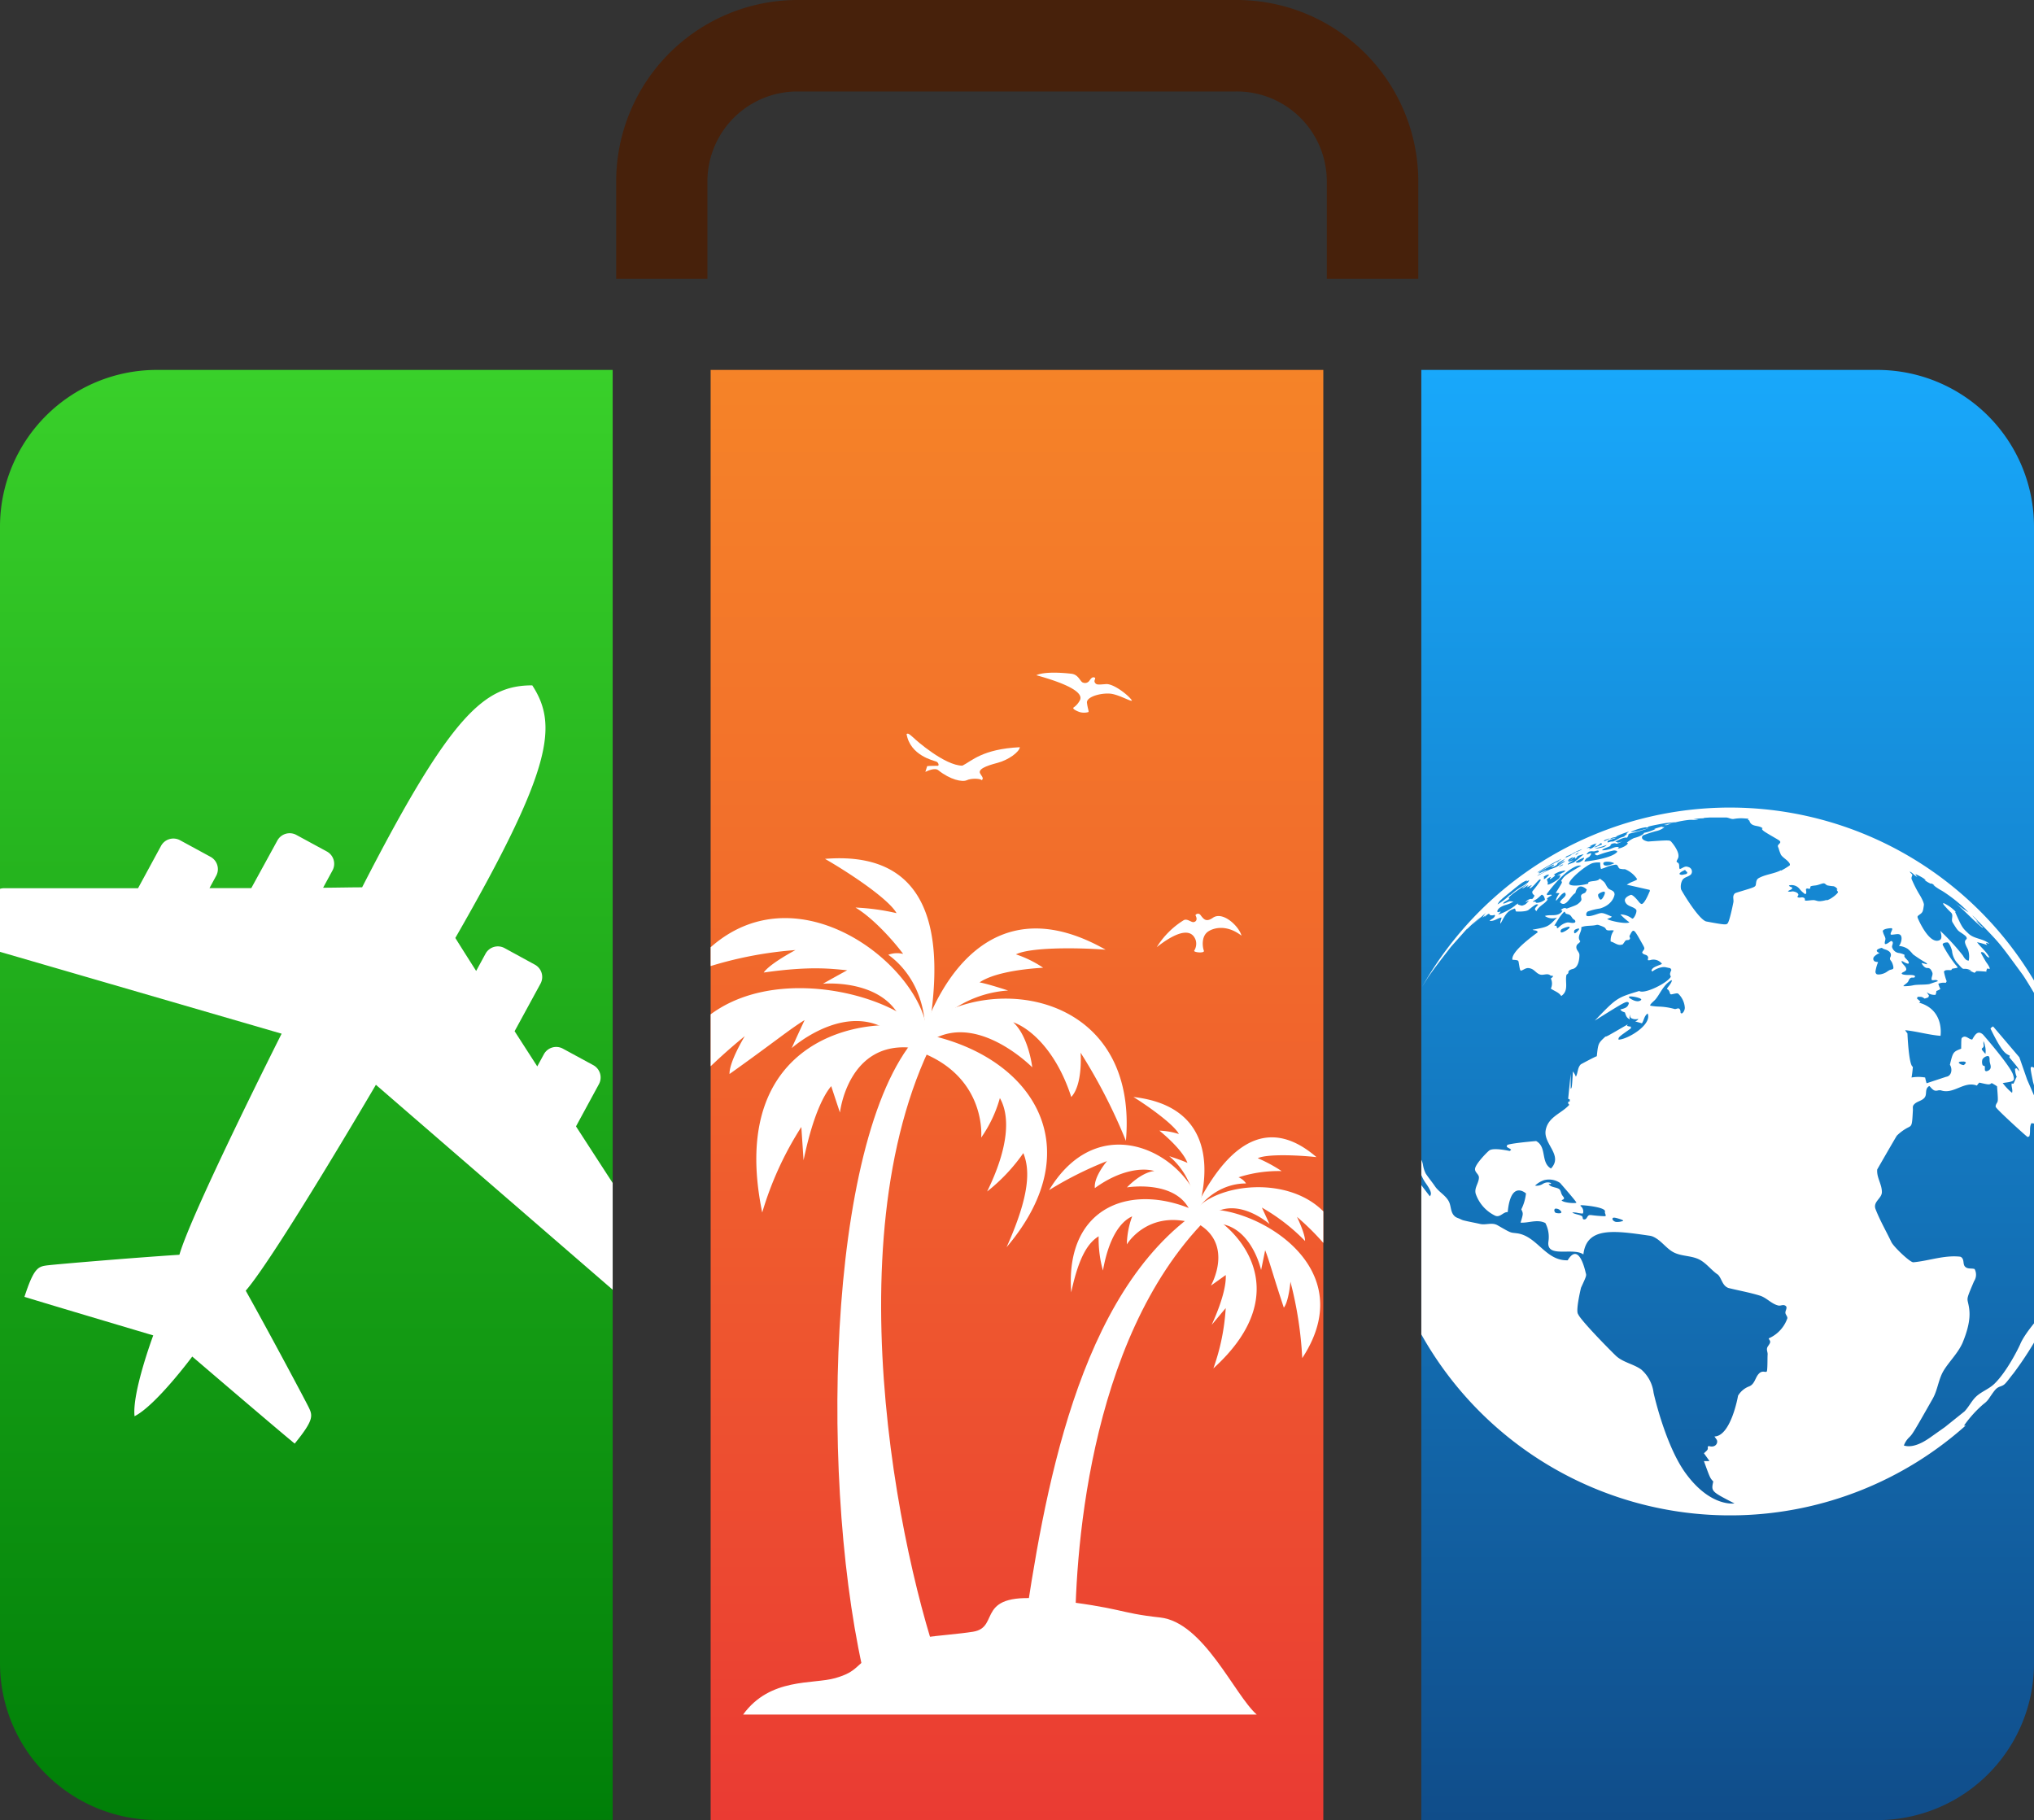
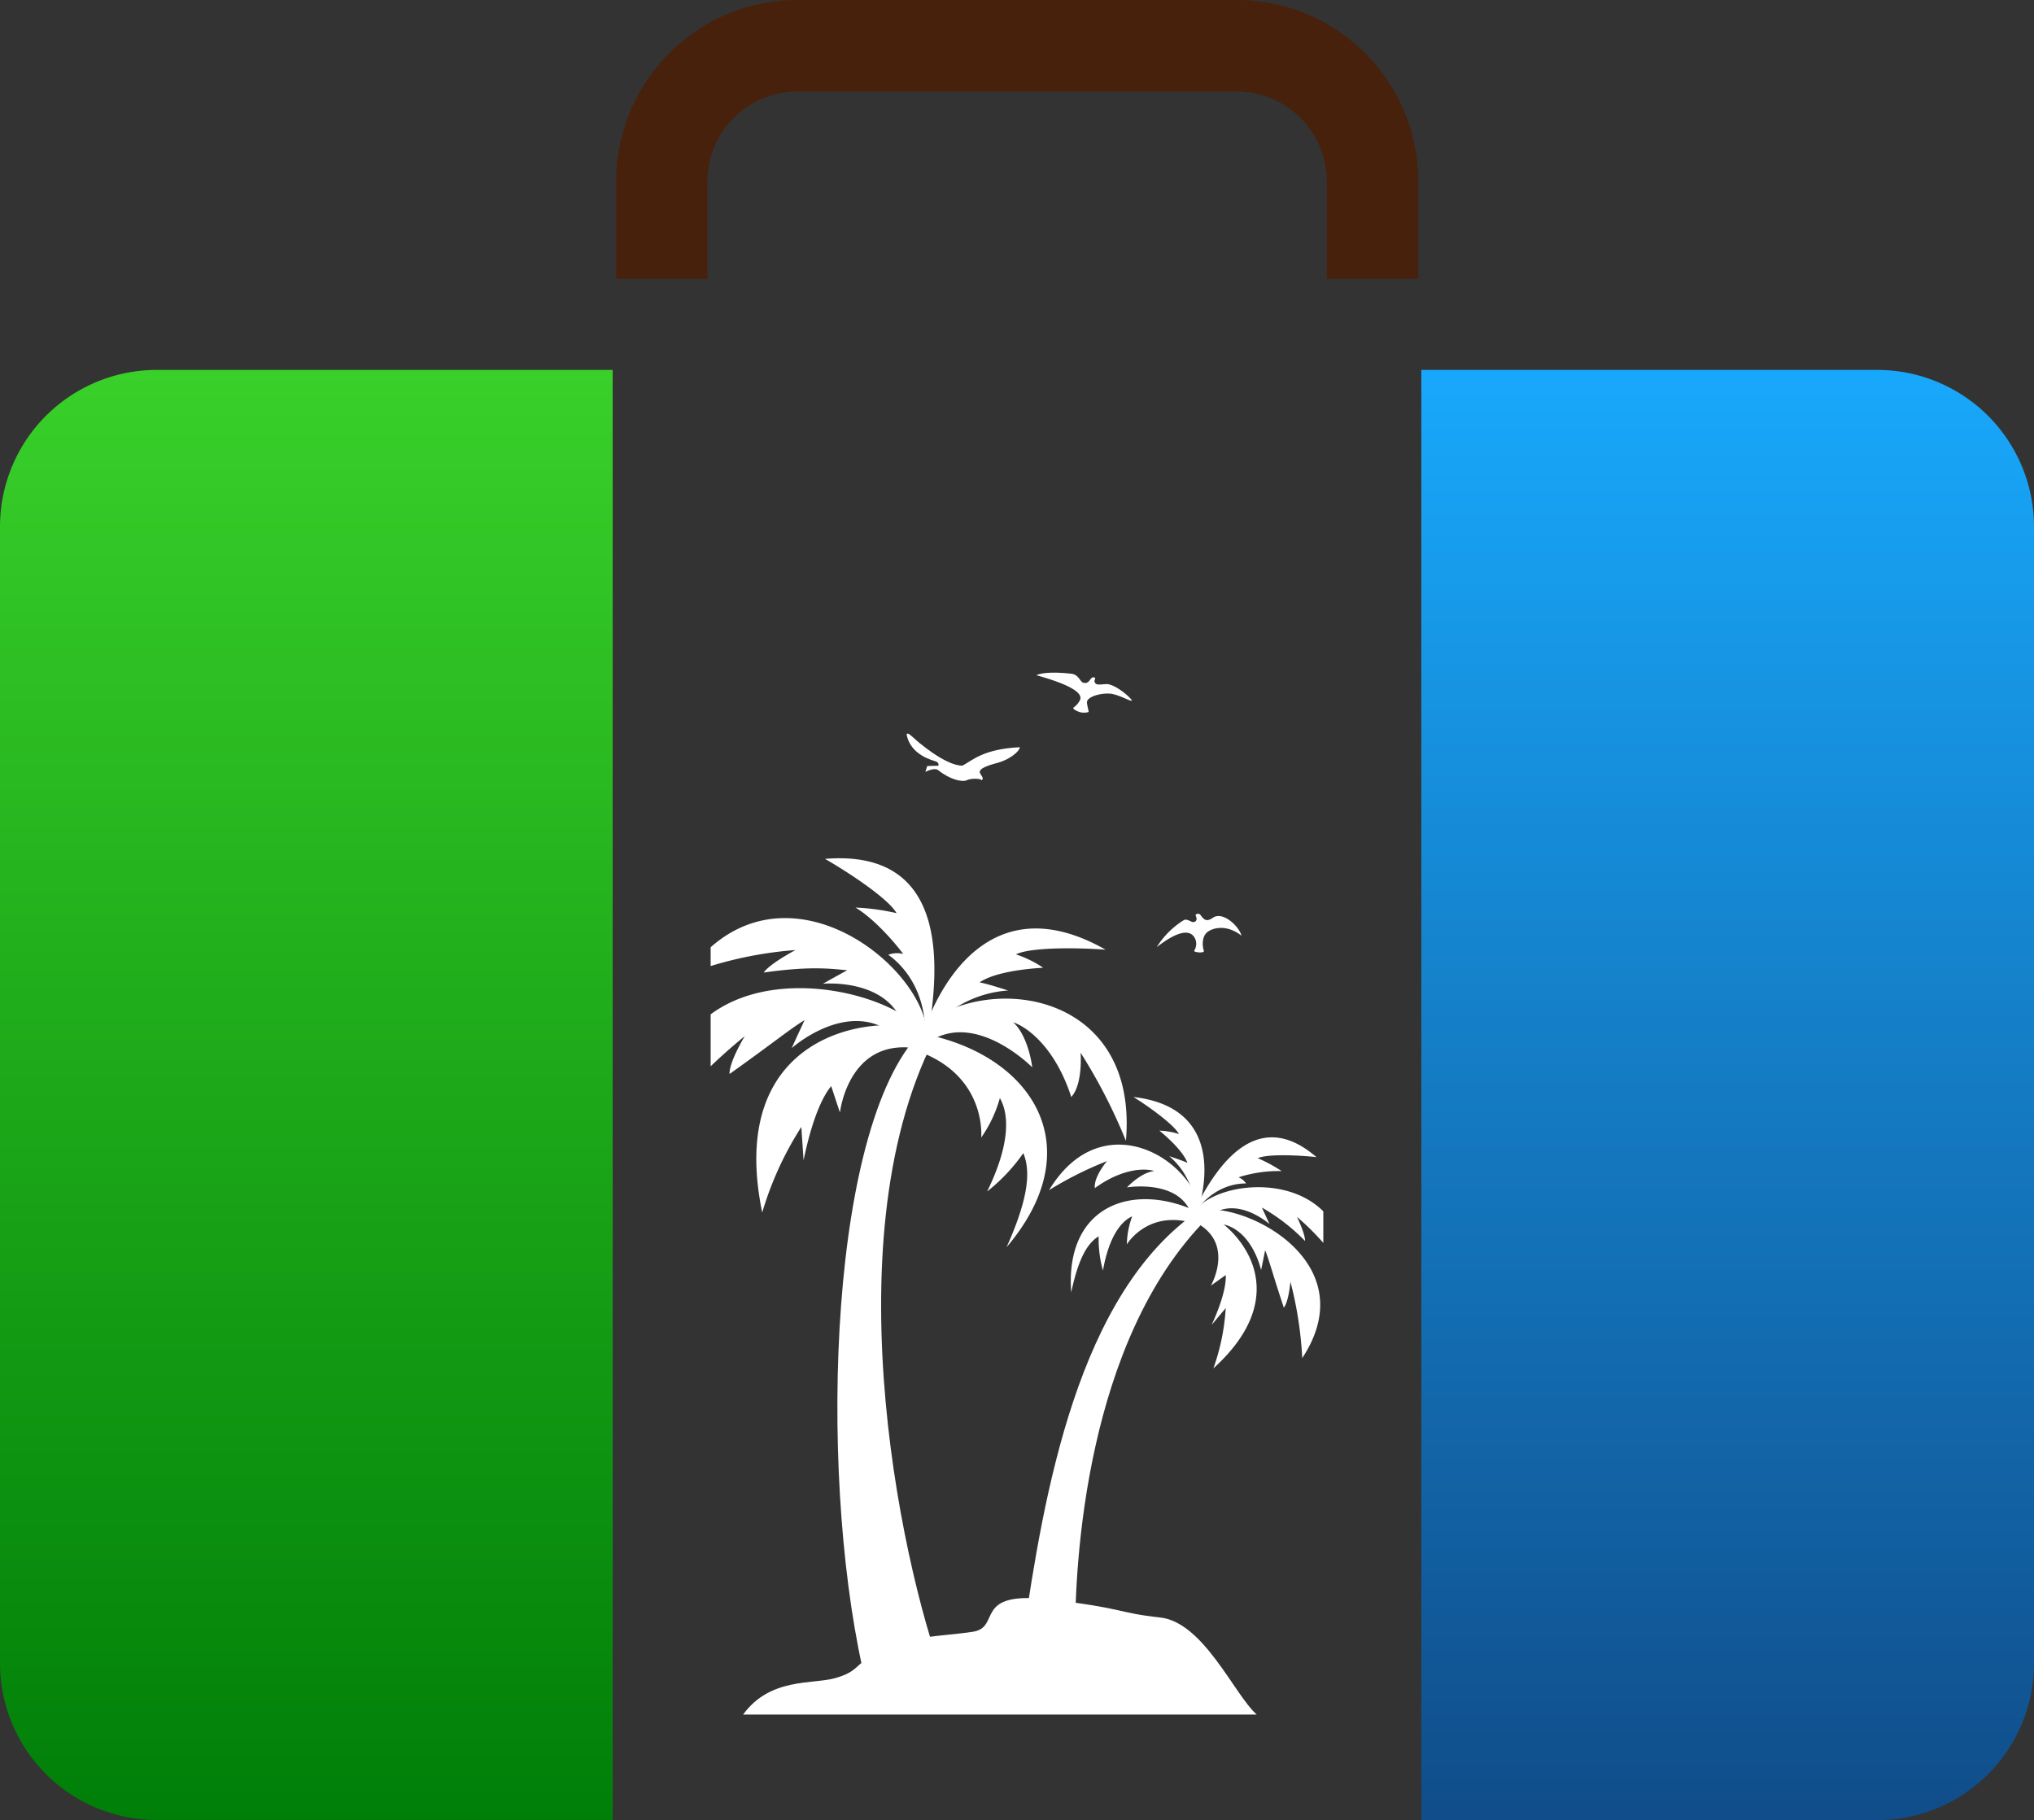
<svg xmlns="http://www.w3.org/2000/svg" viewBox="0 0 435.37 389.59">
  <rect x="0" y="0" width="435.37" height="389.59" fill="#333333" stroke="none" />
  <defs>
    <style>.cls-1{fill:none;}.cls-2{fill:#47210b;}.cls-3{fill:url(#linear-gradient);}.cls-4{fill:url(#linear-gradient-2);}.cls-5{fill:url(#linear-gradient-3);}.cls-6{clip-path:url(#clip-path);}.cls-7{fill:#fff;}.cls-8{clip-path:url(#clip-path-2);}.cls-9{clip-path:url(#clip-path-3);}</style>
    <linearGradient id="linear-gradient" x1="217.68" y1="79.18" x2="217.68" y2="389.59" gradientUnits="userSpaceOnUse">
      <stop offset="0" stop-color="#f58328" />
      <stop offset="0.34" stop-color="#f26e2b" />
      <stop offset="1" stop-color="#ea3b33" />
    </linearGradient>
    <linearGradient id="linear-gradient-2" x1="65.57" y1="389.59" x2="65.57" y2="79.18" gradientUnits="userSpaceOnUse">
      <stop offset="0" stop-color="#007f08" />
      <stop offset="1" stop-color="#39d02a" />
    </linearGradient>
    <linearGradient id="linear-gradient-3" x1="369.8" y1="79.18" x2="369.8" y2="389.59" gradientUnits="userSpaceOnUse">
      <stop offset="0" stop-color="#18a8fb" />
      <stop offset="1" stop-color="#104d8a" />
    </linearGradient>
    <clipPath id="clip-path">
      <rect class="cls-1" x="152.11" y="79.18" width="131.14" height="310.42" />
    </clipPath>
    <clipPath id="clip-path-2">
-       <path class="cls-1" d="M131.14,79.18H33.56A33.56,33.56,0,0,0,0,112.74V356a33.56,33.56,0,0,0,33.56,33.56h97.58Z" />
-     </clipPath>
+       </clipPath>
    <clipPath id="clip-path-3">
      <path class="cls-1" d="M401.81,79.18H304.23V389.59h97.58A33.56,33.56,0,0,0,435.37,356V112.74A33.56,33.56,0,0,0,401.81,79.18Z" />
    </clipPath>
  </defs>
  <g id="Слой_2" data-name="Слой 2">
    <g id="Layer_1" data-name="Layer 1">
      <path class="cls-2" d="M151.42,59.69V38.82a19.26,19.26,0,0,1,19.24-19.24h94A19.26,19.26,0,0,1,284,38.82V59.69h19.58V38.82A38.87,38.87,0,0,0,264.71,0h-94a38.86,38.86,0,0,0-38.82,38.82V59.69Z" />
-       <rect class="cls-3" x="152.11" y="79.18" width="131.14" height="310.42" />
      <path class="cls-4" d="M131.14,79.18H33.56A33.56,33.56,0,0,0,0,112.74V356a33.56,33.56,0,0,0,33.56,33.56h97.58Z" />
      <path class="cls-5" d="M401.81,79.18H304.23V389.59h97.58A33.56,33.56,0,0,0,435.37,356V112.74A33.56,33.56,0,0,0,401.81,79.18Z" />
      <g class="cls-6">
        <path class="cls-7" d="M206,163.89c2-1,4.28-3.56,12.29-3.95-.07.95-2.32,2.71-4.81,3.36s-4.31,1.38-3.62,2.36.52,1.07.29,1.34c-.29-.36-2.22-.46-3.2,0s-3.56-.1-6.11-2.13c-.74-.61-2.3.14-2.77.35.11-.44.4-1.16.39-1.23.54-.07,1.9-.07,2.25-.07s.2-.71-.31-.91-5.6-1.28-6.35-5.91c.38-.18.55,0,1.53.85C196,158.4,202.24,163.89,206,163.89Z" />
        <path class="cls-7" d="M231.22,152.45c-.43-.11-1.78-.68-1.44-1a4.24,4.24,0,0,0,1.33-1.49c1.4-2.39-6.6-4.68-9.29-5.43,1.83-.85,6-.5,7.54-.31s1.85,1.74,2.46,1.89a1.12,1.12,0,0,0,1.24-.26c.34-.39.6-1,1.15-.85s-.18.58.15,1.11.72.44,2.38.32,4.94,2.49,5.55,3.52c-.14.3-2.28-1-4.16-1.4s-5.64.47-5.47,1.88.51,1.92.26,2A3.43,3.43,0,0,1,231.22,152.45Z" />
        <path class="cls-7" d="M197.27,220.27c-11.76-3.28-41.89,1.53-34.12,39.27a71.12,71.12,0,0,1,8.37-18.31s.31,4.54.48,7.13c2.08-10.07,4.57-14.31,5.92-15.87,1.25,3.82,1.87,5.65,1.87,5.65s1.7-15.5,15.66-13.84C197,225,197.27,220.27,197.27,220.27Z" />
        <path class="cls-7" d="M198.24,221.81c-7.13-11.6-54.69-21.49-56.69,17.88a123.74,123.74,0,0,1,17.87-17.91s-3.34,5.46-3.27,8.11c9.35-6.65,12.92-9.62,16.07-11.54-1.89,4.06-2.76,6-2.76,6s14.09-12.6,24.23-.65C194.39,225.45,198.24,221.81,198.24,221.81Z" />
        <path class="cls-7" d="M196.45,221.08c23.82,4,37.67,23.9,19,45.89,5.1-11.35,5-16.68,3.59-20.15a38.52,38.52,0,0,1-7.75,8.22c4.73-9.65,4.89-16.22,2.73-20a27.66,27.66,0,0,1-4,8.46s1.23-12.55-12.48-18.1C195.84,225.84,196.45,221.08,196.45,221.08Z" />
-         <path class="cls-7" d="M198.3,224c3.14-15-31.06-43.87-51.34-15.44a82.47,82.47,0,0,1,23.31-5.2s-5.45,2.86-6.8,4.81c10.2-1.45,14.58-.78,17.87-.49-3.52,1.93-5.19,2.89-5.19,2.89S193,209,194,223C193.59,224.62,198.3,224,198.3,224Z" />
+         <path class="cls-7" d="M198.3,224c3.14-15-31.06-43.87-51.34-15.44a82.47,82.47,0,0,1,23.31-5.2s-5.45,2.86-6.8,4.81c10.2-1.45,14.58-.78,17.87-.49-3.52,1.93-5.19,2.89-5.19,2.89S193,209,194,223Z" />
        <path class="cls-7" d="M193.68,223.52C205.42,207.3,244,209.41,241,244.2a117.76,117.76,0,0,0-9.7-18.87s.52,6.77-2,9.48c-3.16-9.78-8.68-14.66-12.43-16,3.33,3.06,4.08,9.65,4.08,9.65s-13.05-13.26-23.31-4.52C196.85,225.42,193.68,223.52,193.68,223.52Z" />
        <path class="cls-7" d="M198.59,221.92c2.4-14.11,5-40.28-22-38.08,5.59,3.22,13.68,8.67,15.31,11.62a48.2,48.2,0,0,0-8.79-1.2c3.89,2.33,8.26,7.28,10.21,9.93a5.35,5.35,0,0,0-3.19.18c1.4,1,8.07,5.95,7.93,17.29C198.13,222.08,198.59,221.92,198.59,221.92Z" />
        <path class="cls-7" d="M197.1,222.46c4.26-13.43,16-32.55,39.55-19.18-6.43-.48-16.19-.51-19.19,1a23.66,23.66,0,0,1,5.82,2.86c-5.6.34-10.95,1.32-13.61,3.14,1.9.34,6.11,1.74,6.11,1.74a23.69,23.69,0,0,0-18.14,10.47C197.39,222.85,197.1,222.46,197.1,222.46Z" />
        <path class="cls-7" d="M184.58,356.91c-9.51-43.23-7.07-118,13.36-136.77l1.93,2.39c-22.35,44.25-6.07,116.57,2.91,138.63Z" />
        <path class="cls-7" d="M256.85,259c7.47,2.81,21.52,17,2.87,33.9a46.44,46.44,0,0,0,2.64-12.9l-3,3.58c2.78-6.12,3.1-9.32,3-10.66-2.13,1.54-3.17,2.26-3.17,2.26s5.08-8.84-2.93-13.34C255.18,261.59,256.85,259,256.85,259Z" />
        <path class="cls-7" d="M255.74,259.41c8.23-3.38,37.16,9.74,23,31.29a80.65,80.65,0,0,0-2.53-16.35s-.34,4.18-1.41,5.55c-2.37-7.11-3.1-10.06-4-12.29-.57,2.87-.87,4.24-.87,4.24s-2.58-12.08-12.54-9.68C256.37,262.81,255.74,259.41,255.74,259.41Z" />
        <path class="cls-7" d="M257,259.71c-14.14-7.06-29.11-1.9-27.71,16.92,1.69-8,3.81-10.72,5.87-12a25.45,25.45,0,0,0,.92,7.33c1.23-6.92,3.68-10.45,6.26-11.6a18.15,18.15,0,0,0-1.14,6s4.19-7.1,13.57-4.74C255.45,262.46,257,259.71,257,259.71Z" />
        <path class="cls-7" d="M254.84,260.56c4.13-9.13,33.32-11.19,33.07,11.65a54,54,0,0,0-10.3-11.74s1.77,3.61,1.73,5.16a41.53,41.53,0,0,0-9.24-7.15c1.11,2.38,1.63,3.53,1.63,3.53s-8.29-7.37-14.22-.34C257.11,262.68,254.84,260.56,254.84,260.56Z" />
        <path class="cls-7" d="M257.49,262.06c.05-13.09-21.15-26.86-32.94-7.31a77,77,0,0,1,12.4-6.22s-2.89,3.37-2.6,5.78c5.44-3.95,10.24-4.39,12.74-3.66-2.94.32-5.87,3.51-5.87,3.51s12-2,14.05,6.61C255.08,261.85,257.49,262.06,257.49,262.06Z" />
        <path class="cls-7" d="M255.51,259.33c4.17-8.38,12.91-23.19,26.27-11.65-4.19-.45-10.56-.69-12.56.23a32.11,32.11,0,0,1,5.11,2.76A28,28,0,0,0,265.1,252a3.52,3.52,0,0,1,1.62,1.32c-1.11,0-6.56,0-10.86,6.08C255.7,259.59,255.51,259.33,255.51,259.33Z" />
        <path class="cls-7" d="M256.09,260.18c2.93-8.73,4.09-23.36-13.48-25.37,3.57,2.23,8.74,6,9.73,7.93a15.52,15.52,0,0,0-4.17-.73c2.82,2.34,5.27,4.92,6,6.91-1.13-.55-3.9-1.44-3.9-1.44A15.53,15.53,0,0,1,255.79,260C255.79,260.28,256.09,260.18,256.09,260.18Z" />
        <path class="cls-7" d="M219,350.19c4.42-30.07,11.59-73.56,37.87-91.23l1.36,2c-25.7,26-28.29,73.51-28.09,90.34Z" />
        <path class="cls-7" d="M159.06,367c5.81-8,14.95-6.42,19.75-7.81s4.09-2.63,8.84-5.76,14.47-3.18,20.62-4.16-.18-8.79,16.18-6.92,14.54,2.86,23.87,3.87S264.23,362.81,269,367Z" />
        <path class="cls-7" d="M255.88,195.9c.48.88.18,1.36-.36,1.47s-1.37-.81-2.14-.41a17.79,17.79,0,0,0-5.78,5.78c2.27-1.79,7.1-5.11,8.35-1.46a2.77,2.77,0,0,1-.33,2.2c-.24.38,2.32.64,2.06,0s-.63-3,.89-4.07c1.26-.86,4.05-1.54,7.17.87-.52-2-4-5.32-6.13-3.83-1.51,1.05-2,.24-2.7-.65A.63.63,0,0,0,255.88,195.9Z" />
      </g>
      <g class="cls-8">
        <path class="cls-7" d="M133.47,278.08c6.57-11.82,6.46-11.37,5.06-13.5-.64-1-7.3-11.2-15.24-23.48l4.92-9.06A3,3,0,0,0,127,228l-6.52-3.54a3,3,0,0,0-4.07,1.21L115,228.26l-4.85-7.53,5.54-10.17a3,3,0,0,0-1.21-4.08L108,202.94a3,3,0,0,0-4.08,1.21l-2,3.68c-1.75-2.75-3.27-5.15-4.46-7.06,20.84-36.25,22-45.56,16.47-54.07-10.16,0-17.34,6-36.42,43.23-2.25,0-5.09.07-8.35.09l2-3.68a3,3,0,0,0-1.2-4.08l-6.52-3.54a3,3,0,0,0-4.08,1.21L53.79,190.1l-8.95,0,1.43-2.63a3,3,0,0,0-1.21-4.07l-6.51-3.54a3,3,0,0,0-4.08,1.2l-4.92,9.06c-14.62,0-26.83,0-28,0-2.55,0-2.23-.36-8.57,11.58l67.3,19.56s-19.21,38.09-21.88,47.32c-10.19.66-25.95,2-28.1,2.25s-3,.45-5.07,6.76c5,1.55,27.57,8.25,27.57,8.25s-4.56,12.21-4,17.3c4.58-2.3,12.35-12.77,12.35-12.77S59,305.66,63.08,309c4.18-5.13,3.88-6,2.92-7.92s-8.41-15.9-13.4-24.81c6.3-7.26,27.86-44.07,27.86-44.07Z" />
      </g>
      <g class="cls-9">
-         <path class="cls-7" d="M420.38,305.16a25.16,25.16,0,0,1,4.15-4.6,4.93,4.93,0,0,0,1.36-1.45c1.15-1.68,1.4-2,2.16-2.3.94-.34,1-.35,2.41-2.2.35-.45.35-.45.5-.62h0a75.84,75.84,0,0,0,10.81-20.28,28.1,28.1,0,0,1-3.64,6.41c-1.07,1.14-4.69,5.09-5.74,7.67-.27.64-2.8,5.82-5.53,8.44-1.14,1.09-2.69,1.61-3.85,2.68-1,.93-1.57,2.22-2.52,3.2l-4.18,3.35L413,307.8c-.83.56-3.34,2.28-5.48,1.61a4.59,4.59,0,0,1,1.18-1.79c.67-.69.79-.82,5-8.25,1.08-1.91,1.21-4.18,2.37-6.06s3-3.64,4-5.86c2-4.83,1.55-7,1.18-8.63-.23-1-.23-1,1.29-4.58a2.52,2.52,0,0,0,.11-2.61c-.67-.2-1.44.05-2-.47s-.16-1.45-.78-2a.67.67,0,0,0-.32-.17c-3.42-.37-6.64.89-10,1.2-.68.07-4.22-3.32-4.7-4.31-1.12-2.35-2.44-4.61-3.39-7.05-.63-1.62,1.37-2.29,1.35-3.69,0-1.68-1.16-3.11-1-4.82,0,0,3.69-6.42,4.19-7.22a9.77,9.77,0,0,1,2.37-1.74c.9-.44.9-.44,1.08-3.78,0-.31-.07-.77.11-1,.58-.86,1.76-.85,2.39-1.64.51-.64.11-1.54.63-2.17a2.59,2.59,0,0,1,.35-.31l.16.1c.84,1,1.11,1,1.89.81l.41,0c2.75,1,5-2.08,7.76-1a3.47,3.47,0,0,1,.52-.64c2.13.49,2.13.49,2.64.1a12.12,12.12,0,0,1,1.15.69c.24,3.14.24,3.14-.08,3.65-.13.21-.31.61-.17.82.41.69,6.24,6,6.79,6.39l.36-.14c.34-.91-.05-1.93.45-2.81,2.65,0,2.42,3.74,5,3.92a1,1,0,0,1,.65-.27c.24.75.37.91,1.13,1,.58-1.43.54-2.25.25-7.56a2.24,2.24,0,0,1-.63-.42,2.73,2.73,0,0,1-.17.75c-.65-.39-.84-1.18-1.4-1.65,0,.11,0,.26,0,.38l-.27.27c-1.73-1.46-2.08-4.07-2.26-5.48l-.35-.1a4.74,4.74,0,0,1,.05-.84c.46-.23,1,0,1.45-.38a1.37,1.37,0,0,1-.35-.62c.22,0,.52.14.74.21a1.29,1.29,0,0,0,.28-.67c1.85-.49,1.79,2,2.93,2.8l.34-.18c.08-2.8-2.07-4.64-3-7,.07-.1.15-.23.22-.32-.3-1.18-.3-1.18-.51-1.51.06-.11.14-.25.19-.36-.17-.45-.27-.65-.86-.52-.39,1.12,1.59,2.47.26,3.23-.31-.43-.47-.95-.83-1.36a2,2,0,0,0,0-1.23,2.73,2.73,0,0,1-.89-.75l.16-.34a1.08,1.08,0,0,0-.71,0c-.34,2.74,1.62,5.11,1.25,7.86l-.4,0a3.86,3.86,0,0,1-.32.72,2.92,2.92,0,0,0-1.91-1.67c-.29.23-.29.23.31,3.24a13.94,13.94,0,0,1,.56,2.79,6.81,6.81,0,0,1-.05.78l-1.77-4.06c-1.66-4.78-1.66-4.78-1.69-4.81l-5.59-6.57a1.26,1.26,0,0,0-.56.46c2.46,5.05,3.2,5.37,4.12,5.78,0,.12-.06.27-.09.38,2,2.37,2,2.37,2.09,3l-.5-.67-.37.1a4.39,4.39,0,0,0,.36,1.73c-.29.47-.41,1-.72,1.48l-.36-.05c-.13.66.29,1.3.08,2a11.92,11.92,0,0,1-2-2.1c2.45-.34,2.65-.37,2.22-1.78-.57-1.87-6.39-8.55-6.44-8.6-1.06-.91-1.63-.13-2.3,1.07-.75,0-1.36-1.06-2.16-.4-.18.15-.18.15-.21,2.36-1.71.68-1.75.69-2.41,3.43.62,1,.33,2.44-.82,2.59l-4.17,1.38a11,11,0,0,1-.31-1.23,8.54,8.54,0,0,0-2.91,0,21.76,21.76,0,0,0,.28-2.3c-.88-.26-1.16-7.08-1.16-7.15a4.2,4.2,0,0,1-.49-.68c2.55.26,5,1,7.57,1.21,0,0,.9-5.57-4.6-7.1l.32-.22-.77-.68c.05-.11.12-.25.16-.36.92,0,.92,0,1.49.39a5.41,5.41,0,0,0,.8-.28l.13-.38c-.15-.21-.34-.5-.47-.72a2.59,2.59,0,0,0,1.87.57,2.32,2.32,0,0,0,.18-.82,3.81,3.81,0,0,0,.86-.42,6.06,6.06,0,0,1-.44-1.13,3,3,0,0,1,1.59-.19l.2-.34a11.77,11.77,0,0,1-.59-2.09c.33-.32.33-.32,1.55-.29l.22-.31.77-.13c.33-.06.34-.08.4-.14a3,3,0,0,0-.48-.61,27.43,27.43,0,0,1-2.7-4.17c-.21-.59,1-.58,1-.58.42.05,1,1.62,1,2a4.52,4.52,0,0,0,1.33,2.66c.86,1,.93,1,1.24,1a2.27,2.27,0,0,1,1.58.47l-1.11-.2a5.93,5.93,0,0,1,1.71.58l.32-.19c0-.23,0-.23,2.32-.06h0s-.06-.08-.08-.12.09-.32.16-.48.09,0,.59,0c0-.38-.62-1.23-.75-1.4S424,204,424,203.94l.09-.14c.87-.07.93,1.12,1.74,1.15-.64-1.29-1.82-2.14-2.65-3.27a13.87,13.87,0,0,1,2.18.62c-.09-.14-.19-.28-.27-.42l.12-.08a2.54,2.54,0,0,0,.6.22c-1.25-1.14-3.15-1-4.4-2.13-1.42-1.33-1.42-1.33-2.93-4.7h.16A8.42,8.42,0,0,0,416,193.3a.5.5,0,0,0-.08.12l.09.2a19.59,19.59,0,0,0,1.61,1.72c.6.62-.07,1.45.33,2.11,1.07,1.71,1.07,1.71,1.86,2.23,1.13.75,1.17.9,1.16,1.29-.44.4-.64.58.23,2.2a4.37,4.37,0,0,1,.2,2.45c-.6,0-.93-.55-1.28-1.13a48.05,48.05,0,0,0-4.81-5.24c.17.56.52,1.72-.18,2-2.19,1-4.55-4.52-4.57-4.58-.18-.42-.18-.53.14-.77.88-.63.88-.63,1.11-2.24,0-.06,0-.66-1.08-2.39a26.4,26.4,0,0,1-1.58-3.16c0-.31,0-.31.19-.82-.12-.3-.45-.44-.57-.73.65.23,1,.92,1.63,1.14-.31-.36-.31-.36-.4-.58.14,0,2,.9,2.19,1.31l-.3-.1a6.72,6.72,0,0,0,1.42.84l.11-.08a3.94,3.94,0,0,1,.69.47l-.29-.12a11.38,11.38,0,0,0,1.87,1.24,30.57,30.57,0,0,1,5.66,4.59,28.87,28.87,0,0,1-3.07-2.18c2.13,1.7,3.93,3.77,6.05,5.5l.11-.08a7.61,7.61,0,0,1-1.49-1.51,7.42,7.42,0,0,0,.64.46,17.28,17.28,0,0,1-1.44-1.55l.34.31h0l3,3.07c2.84,3,2.93,3.17,7.51,9.42,1.07,1.6,2.35,3.82,3.36,5.46l2.6,5.1a45.5,45.5,0,0,1,2.42,5.92s.06.1.17.4v0l.91,2.68-.12-.36a8.72,8.72,0,0,0,.34,1.1c-.05-.1-.08-.19-.12-.29.09.28.16.54.23.79.14.42.29.87.44,1.36a48.23,48.23,0,0,1,1.66,7.6c.21,1.08.42,2.17.53,3.27,0-.09-.05-.16-.07-.24.08.54.17,1.12.26,1.76.2,1.95.3,4.5.41,6.55,0-.4,0-.79,0-1.19a75.74,75.74,0,0,0-141.62-37.39c1.54-2.54,2-3.18,6.19-8.59l3.56-4a3.78,3.78,0,0,0-.22.33,30.85,30.85,0,0,1,3.11-2.76c-.62.57-1.28,1.1-1.89,1.69h0c1.94-1.64,1.94-1.64,3-2.61a4.26,4.26,0,0,0-.82,1.18,3.73,3.73,0,0,1,.63-.55,3.11,3.11,0,0,0-.25.38c.35-.24.6-.61,1-.71a2.61,2.61,0,0,1,.27.31c.62.07.66,0,.87-.07l.17.09c-.15.65-.8.79-1.2,1.18,1,.15,1.68-.57,2.56-.71.05.46-.37.85-.19,1.32,1-1.88,1.45-2.82,3.07-3.24.14.19.11.44.24.63,2,.1,2.56-.25,2.65-.32,1.62-1.28,1.62-1.28,2.12-1.15-.87.93-.87.93-.4,1.41.49-1.15,1.82-1.51,2.43-2.55l-.18,0h0v-.15a3.13,3.13,0,0,1,1-.66,1.21,1.21,0,0,1-.05-.18c-.3,0-.6.08-.91.09l-.09-.2c0-.06,3.89-5.42,6.74-6.09a1.53,1.53,0,0,1,.65,0c-3.57,2.11-3.57,2.11-4.33,3.29l.2.14c0,.27,0,.27-1.34,2.42a3.8,3.8,0,0,1,.82.05s-.89,1.16-.74,1.6c.64-.57,1-1.44,1.85-1.76.77.8-.86,1.31-1,2.12,1.35,1.22,2.16-1.4,3.28-2,.61-2.63,2.42-.78,2.44-.76a2.69,2.69,0,0,1-.27.6c-.25.27-.7.24-.9.6s.18.81-.05,1.2a2,2,0,0,1-.35.41c-.57.5-.57.5-2.73,1.28-.64-.41-1.26.33-1.27.34a.82.82,0,0,1,.37.13c-.94,1.44-2.54.66-3.77,1.11a2.83,2.83,0,0,0,2.6.32c-1.9,2-1.9,2-5.22,2.61.33.26.9,0,1.1.55-1.71,1.27-5.71,4.24-5.43,5.88,1.27.1,1.27.1,1.36.64.26,1.54.26,1.54.47,1.71.58-.17,1.06-.67,1.74-.55a2.09,2.09,0,0,1,.43.11c.74.26,1.13,1,1.91,1.25s1.61-.41,2.31.27a2,2,0,0,1,.43,0c0,.06,0,.19,0,.25l-.42.34a2.49,2.49,0,0,1,0,2.16c.74.53,1.7.77,2.23,1.59,1.72-1.19.73-3.07,1.13-4.57a1.86,1.86,0,0,0,.41-.36c-.16-.55.58-.78.91-.86,1.49-.34,1.44-2.94,1.44-3,0-.65-.7-1-.66-1.71s.68-.74.84-1.23c-.84-1,.4-2,.21-3,1.06-.44,2.22-.21,3.3-.5a1,1,0,0,1,.53.07c1.18.39,1.3.59,1.35.68.15.25.22.33.33.37.48.17,1-.06,1.47.1a3.48,3.48,0,0,0-.68,2.34c.82.18,1.48.95,2.42.66.15,0,.15,0,.69-.78.24-.32.69-.06.94-.35s-.12-.51,0-.76c.84-1.62.84-1.62,2.58,1.48.69,1.22.69,1.22.37,1.66s-.29.43-.17.59c.26.36.8.27,1.07.63s0,.57.07.85c.17.05.17.05.5,0a2.29,2.29,0,0,1,2.5.78.57.57,0,0,1-.23.15c-3.43.28-2.85.26,0,0-1.46.57-1.65.64-2,1.2,0,.1.1.23.15.33A4.72,4.72,0,0,1,356,207h.35l1.18.25.22.34c-.36.88-.36.88-.11,1.47-.75,1.37-5.68,3.81-6.77,3.06-4.82,1.46-4.82,1.46-9.51,6.34,6.81-4.26,6.81-4.26,7.3-3.78-.2,1-.89,1.15-1.85,1.4.27.34.32.39,1,.63.26.82.38,1.16,1.06,1.49a1.37,1.37,0,0,1,.05-1l0,0s0,0,0,.14a.58.58,0,0,0,.38.66,2,2,0,0,0,1.24.12c.1,0,.12,0,.15,0h0v0a1.3,1.3,0,0,1-.69.51l1.45.41c.45-.67.48-1.6,1.23-2.1,1,2.46-4.48,5.62-6.25,5.59,0-.54,0-.54,2.65-2.4v-.39a2.25,2.25,0,0,1-.81-.16c0-.1.1-.22.15-.32-4.52,2.62-4.52,2.62-4.78,2.61-1.56,1.45-1.56,1.45-1.85,4.22-.23,0-3.4,1.71-3.42,1.73-.74.72-.58,1.81-1.06,2.64a4.42,4.42,0,0,0-.63-1.12c-.22,3.54-.22,3.54-.48,3.7,0,0,0-2.42,0-3.21l-.54,5.37.34.13c0,.12,0,.3,0,.42l-.34.1c0,.11,0,.25,0,.35l.24.28h0c-1.64,1.87-4.57,2.56-5.06,5.49s3.81,5.33,1.14,8.15c-2.26-1.31-.82-4.62-3.18-5.88,0,0-5.52.46-6.21.86,0,.12-.06.27-.08.38.3.24.69.34.95.63l-.31.26s-3.48-.8-4.38-.11c-.5.39-2.63,2.56-3,3.71-.28.9.77,1.28.79,2.05,0,1.23-1.06,2.24-.68,3.53a8.14,8.14,0,0,0,4,4.59c1.17.67,1.82-.76,2.84-.69.63-6.66,3.58-4.28,3.91-4a10,10,0,0,1-1,3.41c.43.91.43.91-.16,2.84,1.77.12,3.56-.8,5.31.09a6.44,6.44,0,0,1,.66,3.92c-.54,3.73,5.24,1.2,7.48,2.8.68-6,6.66-5.1,14.23-4a2.76,2.76,0,0,1,.8.25c1.57.75,2.55,2.25,4,3.14,1.84,1.12,4.14.75,6,1.82,1.42.81,2.44,2.25,3.8,3.14.8.86.91,2.35,2.21,2.83,2.23.56,4.51.95,6.71,1.63,1.48.45,2.49,1.79,4,2.13.47.1.95-.26,1.42,0,.68.34,0,1.07.07,1.6.06.35.35.61.42,1v.12a7.31,7.31,0,0,1-4,4.31,1.11,1.11,0,0,0,.15.31c.33.45.16.7-.31,1.38s0,1.2-.07,1.8c-.05,1.08,0,2.16-.1,3.23-.06.49-.1.48-.62.42a1.21,1.21,0,0,0-1.06.33c-.89.81-.9,2.28-2.16,2.8a4.7,4.7,0,0,0-2.39,2c0,.09-1.52,8.64-5.05,8.73l.46.65c.4.58-.12,1.87-1.68,1.39l-.22.14c.07.62.07.62-.81,1.41,1.14,1.58,1.14,1.58,1.15,1.68-.95,0-.95,0-1.15,0,1.31,3.62,1.31,3.62,2,4.36-.47,2.12-.47,2.12,4.54,4.7-.05,0-5.25.85-10.63-6.71-4.24-6-6.68-16.89-6.69-17a7.89,7.89,0,0,0-2.63-4.95c-1.64-1.18-3.74-1.48-5.29-2.82-.06,0-6.41-6.33-8-8.63-.09-.13-.19-.33-.27-.47-.49-.87.65-5.55.66-5.59,1.19-2.59,1.19-2.59,1-3.21-.46-2-1.75-6.17-3.85-2.67-4.73.17-6.51-5.17-10.82-5.77l-.48-.06c-1-.1-1-.1-3.71-1.66-1.2-.69-2.49,0-3.72-.28s-2.41-.48-3.6-.78c-.34-.09-.75-.33-1.08-.45a2.8,2.8,0,0,1-.58-.27c-1.16-.81-.89-2.25-1.45-3.32-.7-1.33-2.11-2-2.95-3.22-.63-.93-1.37-1.8-2-2.76a6.34,6.34,0,0,1-.58-1.8,3.72,3.72,0,0,0-1.82-2.68c1.17,4.78,1.87,5.77,2.48,6.65,1.36,1.92,1.08,2.32.81,2.71,0,0-3-3.83-3.37-4.67.24,0,.55,0,.79,0-3.34-6.84-3.34-6.84-3.54-6.87-1.53-2.69-.73-17.07,1.58-19.94l.63.34a4.15,4.15,0,0,0-.35-1.63v0c0,.09,0,.18,0,.27a1,1,0,0,1-.06.34.49.49,0,0,1-.26.27s-.39.08-.55-.47a3.23,3.23,0,0,1,0-1.47h0c.07,0,.16.3.18.38a.61.61,0,0,0,.08.21s.07,0,.15,0a1.2,1.2,0,0,1,.34.07,3,3,0,0,1-.18-1.59,24.74,24.74,0,0,1,.9-3.71l-.21-.35.3-.9c.16-.93.17-1,1.5-4.3a75.74,75.74,0,0,0,116.77,93.07A2,2,0,0,1,420.38,305.16ZM440.29,239a.1.1,0,0,1,.14,0c.1,0,.16.15.26.21a.47.47,0,0,0,.22.07c.11,0,.2-.07.3-.07s0,0,0,.1v0a5.17,5.17,0,0,1-.13.89,1.56,1.56,0,0,1-.39,0,.39.39,0,0,1-.19-.13A1.34,1.34,0,0,1,440.29,239Zm-4.06-2.1s0,0,.4.14a4.8,4.8,0,0,0,.64.12.59.59,0,0,1,.28.18l.66.85v0l0,0a3.43,3.43,0,0,1-2.06-1C436,237.07,436.07,236.93,436.23,236.92Zm-11.85-12.61a.59.59,0,0,0,.22-.5,4.41,4.41,0,0,1-.05-.81.13.13,0,0,0,0-.06c0-.05,0-.07,0-.08h0a3.66,3.66,0,0,1,.32,1,4.23,4.23,0,0,1,.11,1.73c-.05,0-.66-.74-.67-.75a.65.65,0,0,1-.11-.22A.24.24,0,0,1,424.38,224.31Zm0,2.4a1.55,1.55,0,0,1,1.1-.65c.16,0,.32.07.38.52,0,.28,0,.57.06.86s.15.51.18.78a2,2,0,0,1,0,.23c0,.64-.81.9-1,.86a.32.32,0,0,1-.24-.24,5.56,5.56,0,0,1,0-.71c-.06-.26-.35-.18-.48-.33A1.87,1.87,0,0,1,424.35,226.71Zm-4.19.53c.4,0,.62.15.59.28s-.32.38-.32.38a.25.25,0,0,1-.17.1,1.84,1.84,0,0,1-.95-.4C419.05,227.29,419.73,227.2,420.16,227.24Zm-84.22-28.65c-.24.38-1.59,1.18-1.82,1s-.08-.53.13-.7a5.17,5.17,0,0,1,1.43-.5C336,198.34,336,198.47,335.94,198.59Zm-.43-1.13a3.52,3.52,0,0,0-1.77.94,1.89,1.89,0,0,1-.46.34s0,0-.09-.3,0-.25-.52-.29l.81-1.31.3-.47a8.09,8.09,0,0,1,1-1.19.09.09,0,0,1,.07,0c.16.09.16.31.31.4s.54.12.78.27l.13.09c.24.19.35.49.56.71s.29.2.41.31a.42.42,0,0,1,.11.42.28.28,0,0,1-.13.12C336.51,197.68,336,197.4,335.51,197.46ZM338,198.9c-.09.24-.82,1-1,.84a.61.61,0,0,1,.06-.69,1.79,1.79,0,0,1,.73-.29C337.89,198.74,338.06,198.73,338,198.9ZM351.3,214s-.46.67-1.77.06c-.2-.1-1.19-.58-.76-.74S351.46,213.62,351.3,214ZM333,259.61c-.25-.09-.49-.73-.08-.9a1.32,1.32,0,0,1,1.29.72C334.23,259.87,333.17,259.67,333,259.61Zm1.26-2.67c.16-.18.54-.16.51-.5,0-.1-.11-.23-.25-.41a2.17,2.17,0,0,1-.38-.76c-.2-.62-.26-.83-1.25-1.08-.53-.13-1.34-.34-1.38-.82l0,0c.32.18.46,0,.51-.06s-.74-.5-1.74.07a2.45,2.45,0,0,1-1.71.4,5.17,5.17,0,0,1,1.91-1.16,4.19,4.19,0,0,1,3.45.59s3.51,4,3.49,4.21S334.69,257.5,334.26,256.94Zm9.23,3.39a28.37,28.37,0,0,1-2.9-.24,1.23,1.23,0,0,0-.33,0c-.6.06-.52,1-1.22.92-.39,0-.17-.55-.45-.71-.63-.36-1.39-.35-2-.72,0,0,0,0,0-.06a4.08,4.08,0,0,1,1.18.12c.56.09,1,.16,1.06.07a1.42,1.42,0,0,0-.47-1.52c-.07-.07-.07-.07-.07-.15s0,0,.13-.06c.31-.05,5.37.38,5.12,1.37-.08.33.18.58.16.89C343.64,260.3,343.58,260.31,343.49,260.33Zm3.93,1a3.59,3.59,0,0,1-1.53.22c-.5-.09-1-.61-.62-.88.19-.05.33-.08,1.26.2S347.45,261.26,347.42,261.32Zm-45.85-42.79.06,0c.12,0,.05.22,0,.24a.42.42,0,0,1,0,.1c-.1.29-.23.56-.34.84-.19.48-.3,1-.49,1.44a.15.15,0,0,1-.05.06A6.06,6.06,0,0,1,301.57,218.53ZM403,199.26c.23-.55,1.78-.58,1.79-.58.59,0-.12.82-.11,1.23,0,.21.15.19.94.09a3.28,3.28,0,0,1,.66-.05c1.26.05.64,2.11.17,2.53h0a4.09,4.09,0,0,1,1.9.63,8,8,0,0,1,1.11,1.15,27.41,27.41,0,0,0,2.74,1.79,1.12,1.12,0,0,1,.3.29v0c0,.13-.32,0-.58-.08-.55-.12-.55-.12-.6-.11l0,.05s.49,1,1.2,1c.31,0,.7,0,1.08.95.21.56-.3,1.06-.11,1.62.42.15.91-.19,1.29.19,0,0,0,.05,0,.06l-1.84.63h0c-1.07.16-2.16.07-3.23.21a9.08,9.08,0,0,1-2.27.23s0-.06,0-.09c.27-.28.62-.46.88-.75s.24-.58.48-.79a.63.63,0,0,1,.55-.2c.34,0,.57,0,.54-.29s-1-.29-1.47-.28c-1.12,0-1.32-.2-1.36-.28s.12-.23.25-.29c.46-.22.79-.4.71-.75-.13-.64-.81-.93-1-1.53,0-.08,0-.12,0-.13a1.24,1.24,0,0,1,.47.17l-.51,0c.51,0,.51,0,.69.13.42.19,1,.47.89,0s-.65-.76-.9-1.2c-.08-.14,0-.29,0-.43a3.76,3.76,0,0,0-1.2-.39,1.73,1.73,0,0,1-1.44-1.17c-.19-.44.46-1.05-.1-1.37-.14-.07-.31.06-.52.22-.54.41-.8.44-.93.39-.16-.41.15-.79.09-1.19s-.42-.89-.5-1.37C403,199.39,403,199.31,403,199.26Zm-50.75-22.18a1.11,1.11,0,0,0,.57,0,.29.29,0,0,1-.12-.1c.67-.26,3.82-.8,3.85-.8s1.32-.17,2.11-.17c-.82.21-1.65.33-2.46.55.32,0,.37,0,1.22-.15L354,177.44a1,1,0,0,1,.37,0,9.45,9.45,0,0,1-2.56.85l.08,0c0,.13-.56.72-2.13,1.09a6.59,6.59,0,0,0-1.55,1l.2.05c.16.43-1.59,1.28-2.14,1.17.17-.13.17-.13.23-.27-.82-.18-1.48.35-2.23.5a5.24,5.24,0,0,1-1.28.18l-.05-.07c.5-.48,1.21-.52,1.76-.88,0-.18.09-.55,1.06-.57.1.11.25.27,1.53-.43a3.91,3.91,0,0,1-1.05.32.24.24,0,0,1,0-.08c-.15-.09-.33-.06-.48-.13.06-.06,1.81-1.07,2.48-.86a1.37,1.37,0,0,0,.34-.72.93.93,0,0,1,.5-.22,37.08,37.08,0,0,0,4-1.16c-.37.1-2.62.72-3.31.88l.65-.25c-1.17.31-1.2.3-1.35.23A11.43,11.43,0,0,1,352.23,177.08Zm-10.87,4.58a2.59,2.59,0,0,1,.46-.17c.35-.1.7-.17,1.05-.28s.6-.21.9-.3h.11l-.1.07a2,2,0,0,1-.76.39A10.41,10.41,0,0,1,341.36,181.66Zm4.11-2.43a2,2,0,0,0,.71-.25.74.74,0,0,1-.29.05,23.28,23.28,0,0,1,2.63-1h.09c-.08.11-.23.15-.33.26s-.13.19-.2.29a.4.4,0,0,0,.15,0s0,.06-.45.26l-.16.08v0c.23.05.23.05.24.07l-.06,0c-.31.16-.66.2-1,.34-.5.23-.95.57-1.48.76-.22.08-.45,0-.67.09-.54.16-.54.16-.56.15s-.07-.27.12-.39a9.41,9.41,0,0,1,1.13-.4,2.53,2.53,0,0,0,.51-.19v0c-.1,0-.2,0-.52.08a4.5,4.5,0,0,1-.77.18A1.81,1.81,0,0,1,345.47,179.23Zm-2,.59c.22-.1.95-.34,1-.34a.11.11,0,0,1,.08,0,4,4,0,0,1-.76.39c-.22.11-.39.2-.44.17S343.25,180,343.49,179.82Zm-1,.76a1,1,0,0,1,.16-.09.17.17,0,0,1,.14,0,.07.07,0,0,1,0,0h0s0,.06,0,.09.1,0,.1.1,0,.08-.16.14a15.42,15.42,0,0,1-1.46.59h0c.06-.16.18-.21.52-.33S342.3,180.74,342.53,180.58Zm-2.26.56a10.06,10.06,0,0,1,1.47-.62h.06c-.09.12-.28.11-.35.26.08,0,.15-.08.24-.05a3,3,0,0,1-.86.79s-.6.25-.65.2.19-.12.23-.24a1.87,1.87,0,0,0-.67.08l-.09,0a3.68,3.68,0,0,1,.64-.29c.31-.11.38-.15.36-.2S340.4,181.17,340.27,181.14Zm-.85,2.78c.24-.28.61-.37.87-.61,0,0,.45-.57.31-.65s-.4.07-.63.15a.78.78,0,0,1-.33.07c0-.1.41-.54.55-.59a3.18,3.18,0,0,1,.48-.09c.25,0,.5.07.75,0a3.5,3.5,0,0,1,.64-.15c.09,0,.52.28-.35.52a.68.68,0,0,0-.28.12c-.09.11.26.52.7.34a20.76,20.76,0,0,1,3.39-1s1,.05.57.43c-1.42,1.4-6.75,1.95-6.8,1.95S339,184.45,339.42,183.92Zm6.14.87h0s-1.66.79-2.18.37c-.16-.13-.36-.58.31-.69A3.36,3.36,0,0,1,345.56,184.79Zm-6.94-3c.05,0,.05,0,.06,0s-.34.19-.34.2l-.44.21-.37.12a2.22,2.22,0,0,0-.48.2l-.56.22A17.37,17.37,0,0,1,338.62,181.77Zm-1.32,1.09h0a2.69,2.69,0,0,1,.7-.43h0l-.05.06-.22.19-.11.12-.08.05a3.69,3.69,0,0,1-.35.19C337.34,182.88,337.34,182.88,337.3,182.86Zm-2,.43.38-.18s0,0,.05,0-.24.18-.28.21a.5.5,0,0,1-.22.07S335.23,183.32,335.27,183.29Zm1.92-.76.09,0-.06,0-.44.19a2,2,0,0,0-.44.21h0s0,0,0,.06a10.11,10.11,0,0,1-1.46.67A8.09,8.09,0,0,1,337.19,182.53Zm-.72,1.31c-.62.43-.83.34-.83.34s0,0,0-.05.43-.37.47-.39a3.15,3.15,0,0,1,.45-.22l.11,0C336.78,183.51,336.82,183.6,336.47,183.84Zm-2.38,0,.1,0a.66.66,0,0,1-.2.17l-2.57,1.46a6.89,6.89,0,0,1,.8-.51c-.75.36-1.4.9-2.16,1.25l0,0c-.33.16-.57.47-1,.52A48.13,48.13,0,0,1,334.09,183.89Zm-.3.4-.14.1a1.31,1.31,0,0,1-.54.24,2.92,2.92,0,0,1,.64-.33h0Zm-2.91,1.57h0c-1.45,1-1.53,1-1.6,1s1.44-.88,1.6-1Zm-1.62,1.45a21,21,0,0,0,2.07-1.09,3.27,3.27,0,0,0-.66.29c-.36.19-.37.19-.41.19.21-.17.49-.25.64-.5a15.91,15.91,0,0,1-1.5.82c0-.43,3.13-1.94,3.16-1.94.23.25-.31.35-.47.52l0,0-.09.1,0,0c1.16-.28,1.36-.67,1.4-.82s1.57-1,1.58-1h0c-.45.47-1,.84-1.45,1.3.38-.22.7-.51,1.07-.72a.88.88,0,0,1,.37-.1c0,.05,0,.07-.28.24,0,0-1.22.85-1.55,1a11.48,11.48,0,0,1-1.27.49s-.67.29-2,1a2.72,2.72,0,0,1-.78.37C329,187.54,329,187.41,329.26,187.31Zm5.19-2.1a3.4,3.4,0,0,1-.82.38h0a3.58,3.58,0,0,1,.64-.42,1.3,1.3,0,0,1,.21-.08.11.11,0,0,1,.08,0C334.62,185.08,334.54,185.15,334.45,185.21Zm-12.94,7.21c4.26-3.5,4.26-3.5,5.23-3.91l.09,0,0,0c0,.14,0,.14-.23.31a3.2,3.2,0,0,1,.71-.37l0,.05c-.23.42-.23.42-.41.55-.77.57-1.62,1-2.4,1.57-.43.3-.81.68-1.25,1a.24.24,0,0,1-.09,0l0,0a14.56,14.56,0,0,1-2.6,2l0,0A3.05,3.05,0,0,1,321.51,192.42Zm6.3,0a1.77,1.77,0,0,0-1.3.77c.69-.37.69-.37.77-.36l0,0c-.73.81-.73.81-1.48,1.06a4.36,4.36,0,0,1-.9-.27.85.85,0,0,1,.11-.22l0,0a2.63,2.63,0,0,0-.75.51,12.1,12.1,0,0,1-3.54,1.88c.13-.24.39-.4.49-.66,0,0,0,0,0,0-.21,0-.39.19-.61.13s-.17-1,1.84-1.57a5.32,5.32,0,0,0,1.55-.72c-.3.06-.6-.07-.9,0s-.77.37-1.19.46a.23.23,0,0,1-.14,0c0-.11,0-.2.79-.66.45-.28.46-.28.53-.41l-.15-.07c-.09-.47,3.74-2.94,4-3-.33.36-.81.53-1.09.94.47-.18.83-.56,1.32-.71l0,0c-.09.17-.26.28-.36.44a7.46,7.46,0,0,0,1-.47l.07,0c-.11.26-.48.37-.4.73.88-.5,1.38-1.38,2.13-2h0l0,.07a2.25,2.25,0,0,1,.24.08,22.87,22.87,0,0,1-1.76,2.37c-.21.25-.05.69.34.91.07.31-.31.65-.31.66S328,192.46,327.81,192.45Zm2.85.22a2.9,2.9,0,0,1-1.47.62,1.2,1.2,0,0,1-.37,0c-.1,0-.08-.17-.16-.22s-.08,0-.3,0a.65.65,0,0,1-.24,0h0c0-.09.21-.2.82-.57a10.53,10.53,0,0,0,.94-.83.46.46,0,0,1,.17-.1h0a.89.89,0,0,1,.42.35S330.78,192.53,330.66,192.67Zm-.16-4.47c-.12,0,0-.14,0-.21s.06-.12,0-.16-.11,0-.16,0h0a2.13,2.13,0,0,1,1-.55l.18,0c.11,0,0,.12-.23.35A3.87,3.87,0,0,1,330.5,188.2Zm4.08-1.41c-.41.28-.88.46-1.29.74a3.42,3.42,0,0,1,.63-.16c.2,0-.11.6-.21.71-.48.48-2.24,1.51-2.44,1.3a.11.11,0,0,1,0-.06c0-.11.05-.21.05-.33a.7.7,0,0,0-.05-.18,3.12,3.12,0,0,0-.15-.43s0,0,0-.07a2,2,0,0,1,.85-.54c0,.17-.25.24-.2.44a.19.19,0,0,0,.13,0,6.07,6.07,0,0,0,.93-.69s.07-.1-.06-.18-.18,0-.26,0v0a5,5,0,0,1,1.51-.76l.78-.16.09,0c.16,0,.19,0,.22,0A5.68,5.68,0,0,1,334.58,186.79Zm1-1.73v0c.07-.22,1-.7,1.28-.88-1.05.34-1.05.34-1.11.32s0,0,0-.11-.11,0-.17,0a6.38,6.38,0,0,0,1.12-.53v0h-.09a.78.78,0,0,1,.58-.31.5.5,0,0,1,0,.13c0,.08-.08.19-.12.28a2.84,2.84,0,0,0,.45-.39,2.46,2.46,0,0,0,.17-.27l0,0c.1-.07,1.14-.37,1.15-.37s.07,0,.12,0,0,0-.21.19c-.8.67-.8.67-1.11,1,0,0,0,0,0,0s0-.09,0-.1a6,6,0,0,1-.76.64C336.79,184.62,335.61,185.06,335.6,185.06Zm2.94-.71a1.13,1.13,0,0,1-1.06.34c-.22-.14-.17-.17,0-.27a9.09,9.09,0,0,1,1.49-.76H339C339.25,183.67,338.77,184.15,338.54,184.35Zm14.59,6.5s-1,2.58-1.68,2.71c-.24,0-.51-.3-.76-.63,0,0-1.09-1.37-1.57-1.33,0,0-1.58.5-1.25,1.42.39,1.11,1.67,1,2.35,1.73.32.33-.34,1.82-.73,1.94-.07,0-.17-.05-.3-.14a4.1,4.1,0,0,0-2.32-.76,14.54,14.54,0,0,0,1.67,1.51c.19.09.19.09.22.2-.73.4-4.27-.34-4.72-.74.83-.31.83-.31,1-.49-2.07-.91-2.07-.91-3.24-.52-1.52.52-2,.46-2.19.31a.75.75,0,0,1,.27-.89,13.14,13.14,0,0,1,2.63-.65c2.9-.87,3.11-3,3.11-3,0-.93-1-.87-1.41-1.38s-.48-.92-.84-1.3a7.7,7.7,0,0,0-.93-.72c-.1.17-.26.42-1.3.53-1.23.14-1.19.29-1.14.53-.38.18-3.2.76-4,.2s3.57-4.25,5-4.59a4.54,4.54,0,0,1,1.56-.1,4.11,4.11,0,0,0,.15,1.36c.12,0,.13,0,.89-.28a7.87,7.87,0,0,1,2.27-.63c.52,0,.47.66.85.85a3.88,3.88,0,0,0,1.13.12,5.66,5.66,0,0,1,2.6,2.12c0,.13-.25.24-.76.47a7,7,0,0,0-1.45.73l4.9,1.11A.86.86,0,0,1,353.13,190.85Zm-11.05.75c.18-.43,1.15-.69,1.16-.69.32,0,.4.16.23.62,0,0-.53,1.32-.92,1.06C342.39,192.49,342,191.85,342.08,191.6Zm17.83,25.34c-.06,0-.16,0-.17-.22a1.15,1.15,0,0,0-.18-.67c-.32-.32-.65,0-1,0-.1,0-.23-.06-.34-.08a14,14,0,0,0-2.84-.44,12.39,12.39,0,0,1-2.07-.2s-.15-.08,0-.26c.33-.46.82-.77,1.16-1.21.66-.83,1.11-1.79,1.78-2.61a5.43,5.43,0,0,1,1.53-1.38l.09,0c.06.2-.15.62-.64,1.26a3.72,3.72,0,0,0-.34.47c-.06.11-.06.15.05.21s.36.21.51.77c.08.29.16.37.51.29,1.17-.26,1.17-.26,1.5.1a4.56,4.56,0,0,1,1.2,2.81C360.62,216.3,360.23,216.91,359.91,216.94Zm.55-30.6a.53.53,0,0,1,.36,0s0,0,0,0a.22.22,0,0,0,.05.15c.08.1.21.14.28.25a.22.22,0,0,1,0,.2c0,.14-.25.22-.25.22l-.75.15a.77.77,0,0,1-.52-.09C359.17,187,360.13,186.42,360.46,186.34Zm20.77,0c-1.46.75-3.15.85-4.61,1.6-.6.3-.65.66-.74,1.32s-.09.64-3.44,1.65c-1.07.33-1.09.33-1.26.62-.33.55,0,1.16-.14,1.73,0,0-.77,3.93-1.22,4.44-.28.3-.37.4-4.62-.41-1.71-.58-5.26-6.6-5.35-6.88a2.93,2.93,0,0,1,.31-2c.45-.67,1.36-.65,1.86-1.24a1,1,0,0,0-.65-1.53c-.71-.32-1.2.3-1.8.44-.19-.34-.05-.75-.19-1.1s-.43-.26-.48-.53c0-.07,0-.09.27-.61.68-1.28-1.43-3.63-1.46-3.65-.31-.28-.37-.33-4.92,0,0,0-1.86-.32-1.13-1.29a25.9,25.9,0,0,1,2.78-.93,4.12,4.12,0,0,0,1.87-.86c-.49,0-.49,0-.61-.07a21.69,21.69,0,0,1,5.86-1.48,8.79,8.79,0,0,1,1,0,9,9,0,0,0,1,0,5.64,5.64,0,0,0-1.09-.13h0a11.6,11.6,0,0,1,2.14-.21h0c.15-.1.15-.1,1.48-.18.72,0,2.53,0,3.36,0,.59,0,1.1.42,1.71.31a8.9,8.9,0,0,1,1.77-.14s1.06.06,1.43.11l-.11,0a1.68,1.68,0,0,0-.06.24l.28.13c.39,1.51,2,.88,2.86,1.68l-.15.05s0,.09,0,.12c.24.37.26.41,3,2,.86.5,1.14.67.73,1.1s-.41.44-.17,1a8.79,8.79,0,0,0,.51,1.41c.48.66,1.24,1,1.74,1.68.34.44.07.64,0,.65A14.39,14.39,0,0,1,381.23,186.36Zm9.78,6.35a6,6,0,0,1-1.42.27h-.17c-.39,0-.76-.2-1.16-.23a7.05,7.05,0,0,0-.9.06c-.82.09-.9.05-1,0,0-.37,0-.52-.42-.63s-.87.25-1.22-.18c.82-.68-.65-1.19-1.12-1.11a1.72,1.72,0,0,1-.87,0c.23-.35.82-.27.94-.76-.19-.25-.6-.18-.72-.52a2.16,2.16,0,0,1,2.28.76,5.57,5.57,0,0,0,1.22,1.12c.41-.32.07-.75.16-1.12l.11-.07c.22-.13.45.11.68,0s0-.44.27-.53c.42-.14.86-.12,1.28-.22s.84-.28,1.27-.38.61.29.92.42a10.5,10.5,0,0,0,1.37.19l.17.06a1.46,1.46,0,0,1,.64.57s0,.06,0,.08-.12,0-.17,0c.06.2.24.34.29.55S392,192.47,391,192.71Zm10,12.74a.72.72,0,0,1,.2-.63,3.24,3.24,0,0,1,1-.68l.15-.09a.57.57,0,0,1-.26-.08c-1.07-.6.64-1,.71-1l.06,0a.68.68,0,0,0,.28.2c.27.12.55.18.82.3a3,3,0,0,1,.3.18,1.08,1.08,0,0,1,.48.61,1,1,0,0,1-.08.67.61.61,0,0,0,.08.76,2.54,2.54,0,0,1,.36.66c.2.56.25.93.13,1.09s-.54.18-.8.31a6.57,6.57,0,0,0-.62.4c-.83.53-2,.66-2.2.36s-.17-.38-.1-.81a8.39,8.39,0,0,1,.49-1.63s0,0,0-.06a3.14,3.14,0,0,1-.68-.13A.69.69,0,0,1,401,205.45Z" />
-       </g>
+         </g>
    </g>
  </g>
</svg>